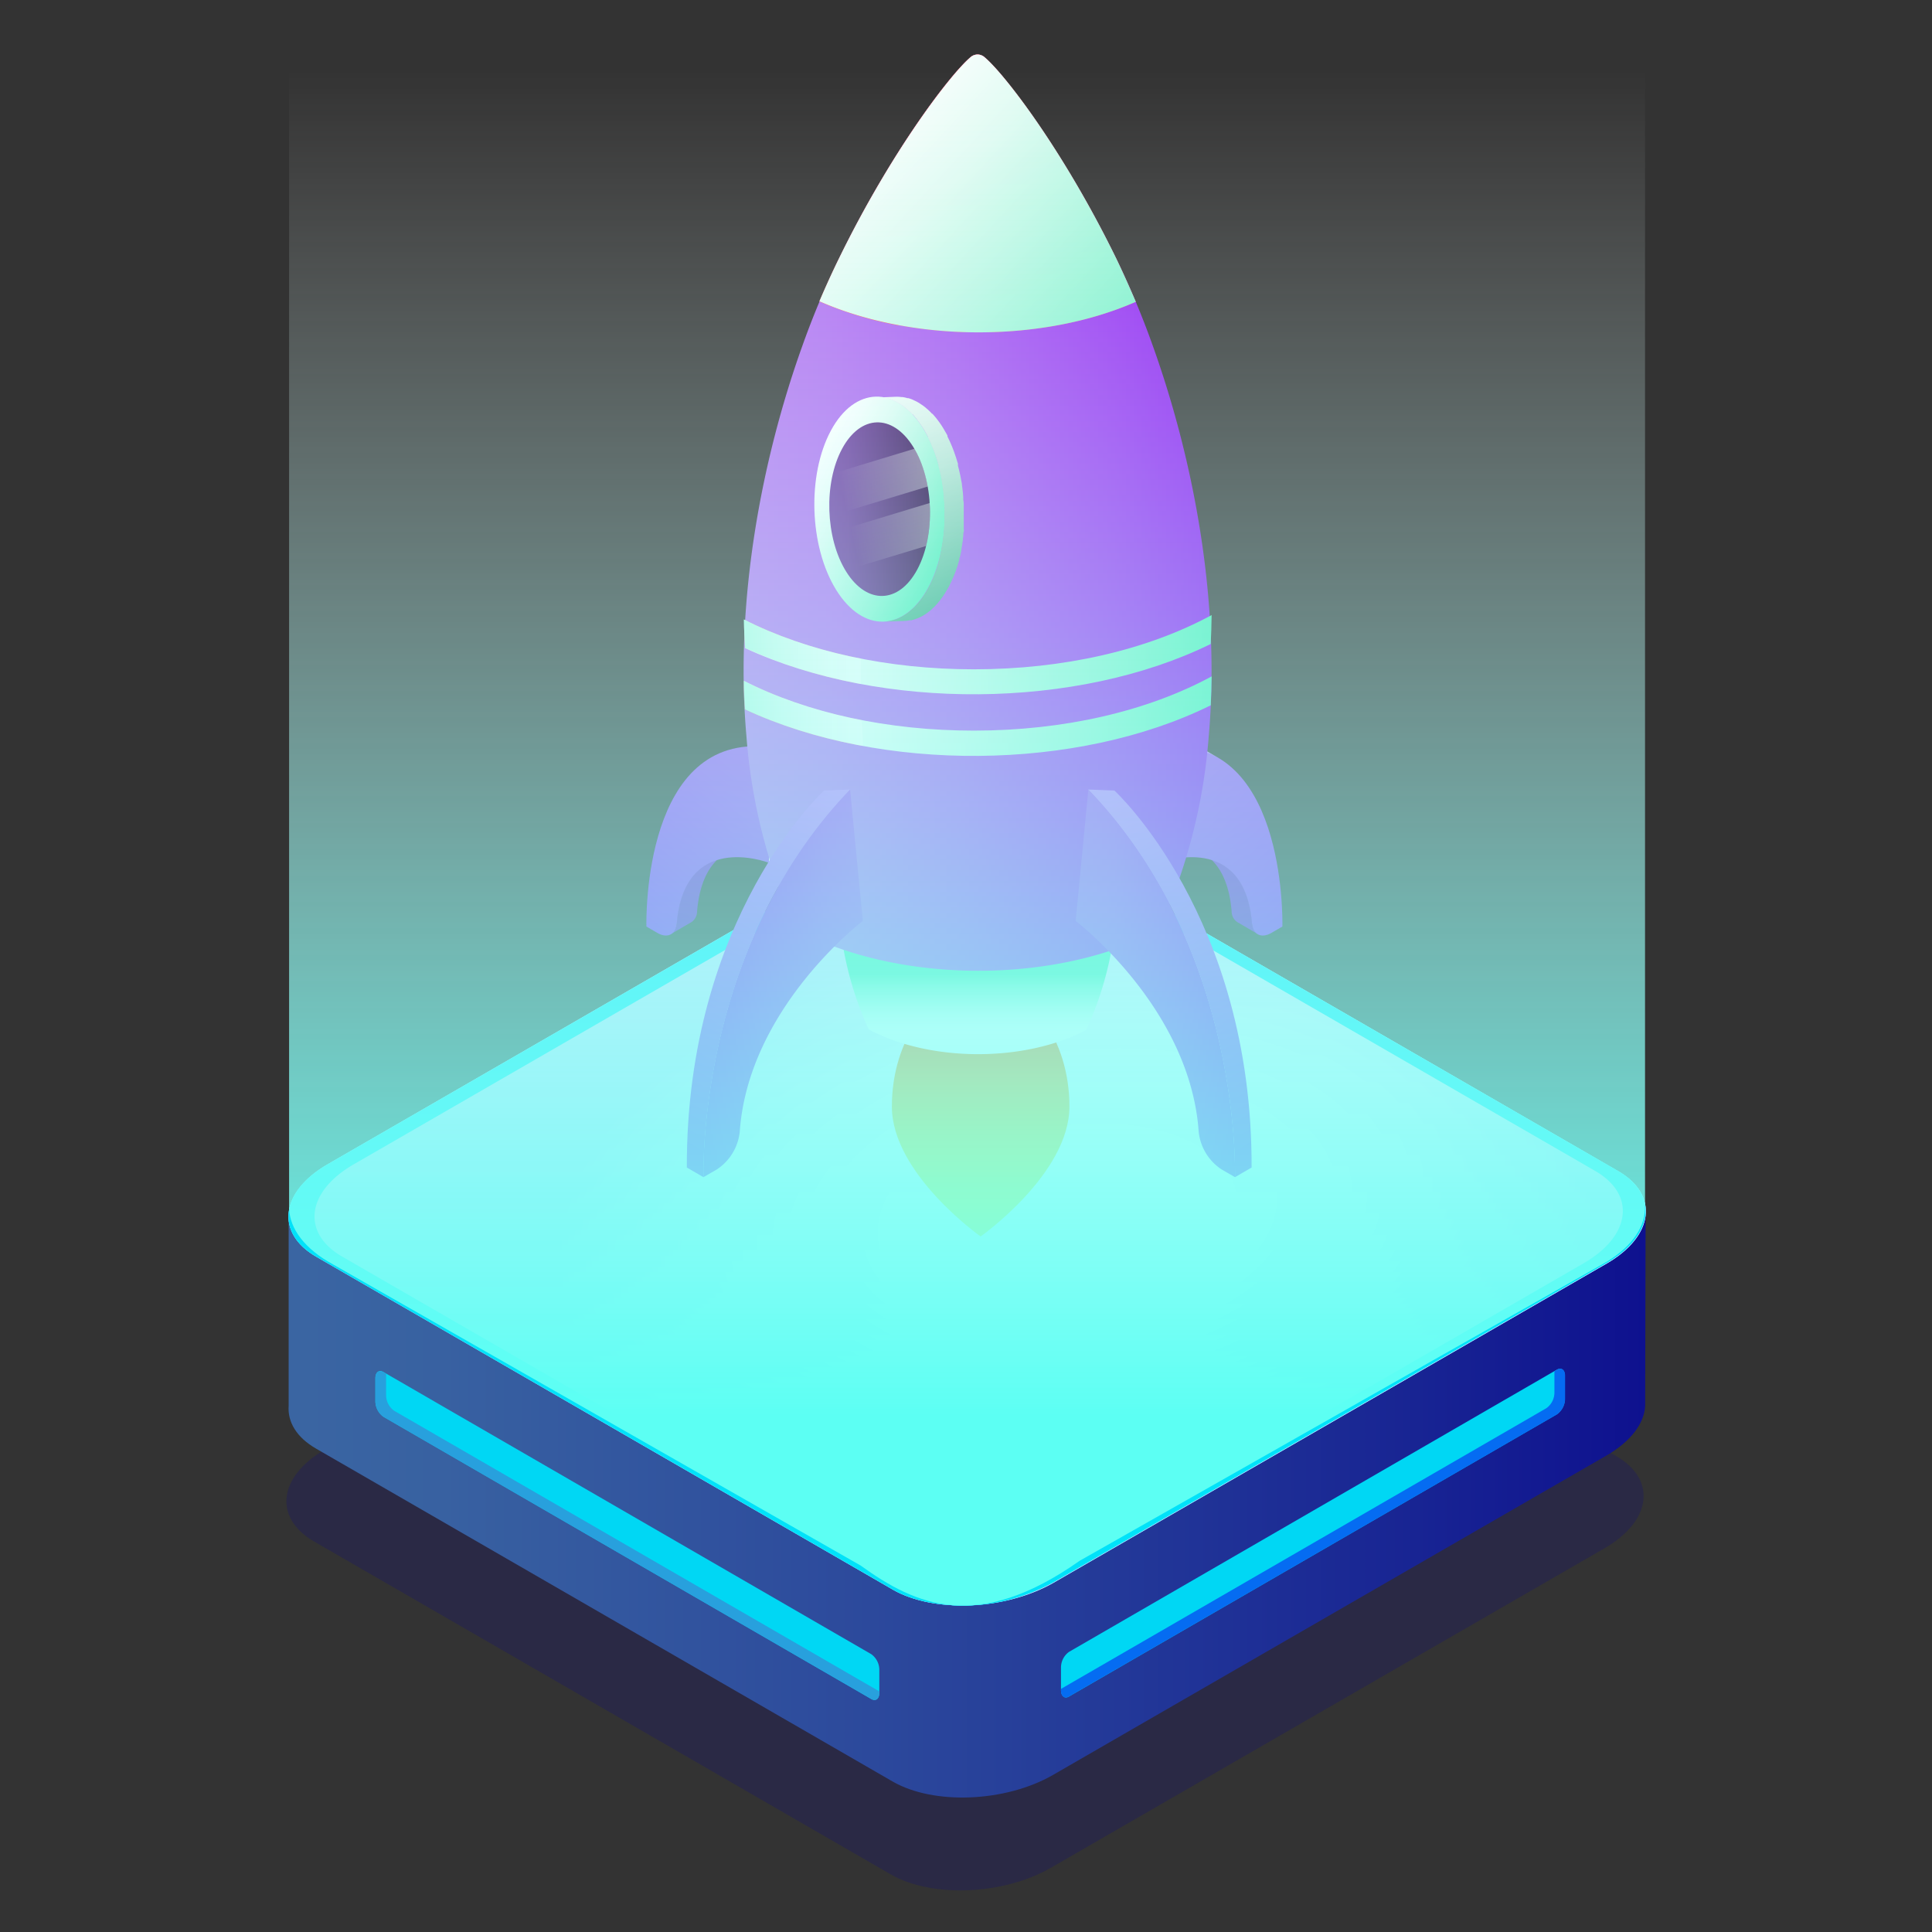
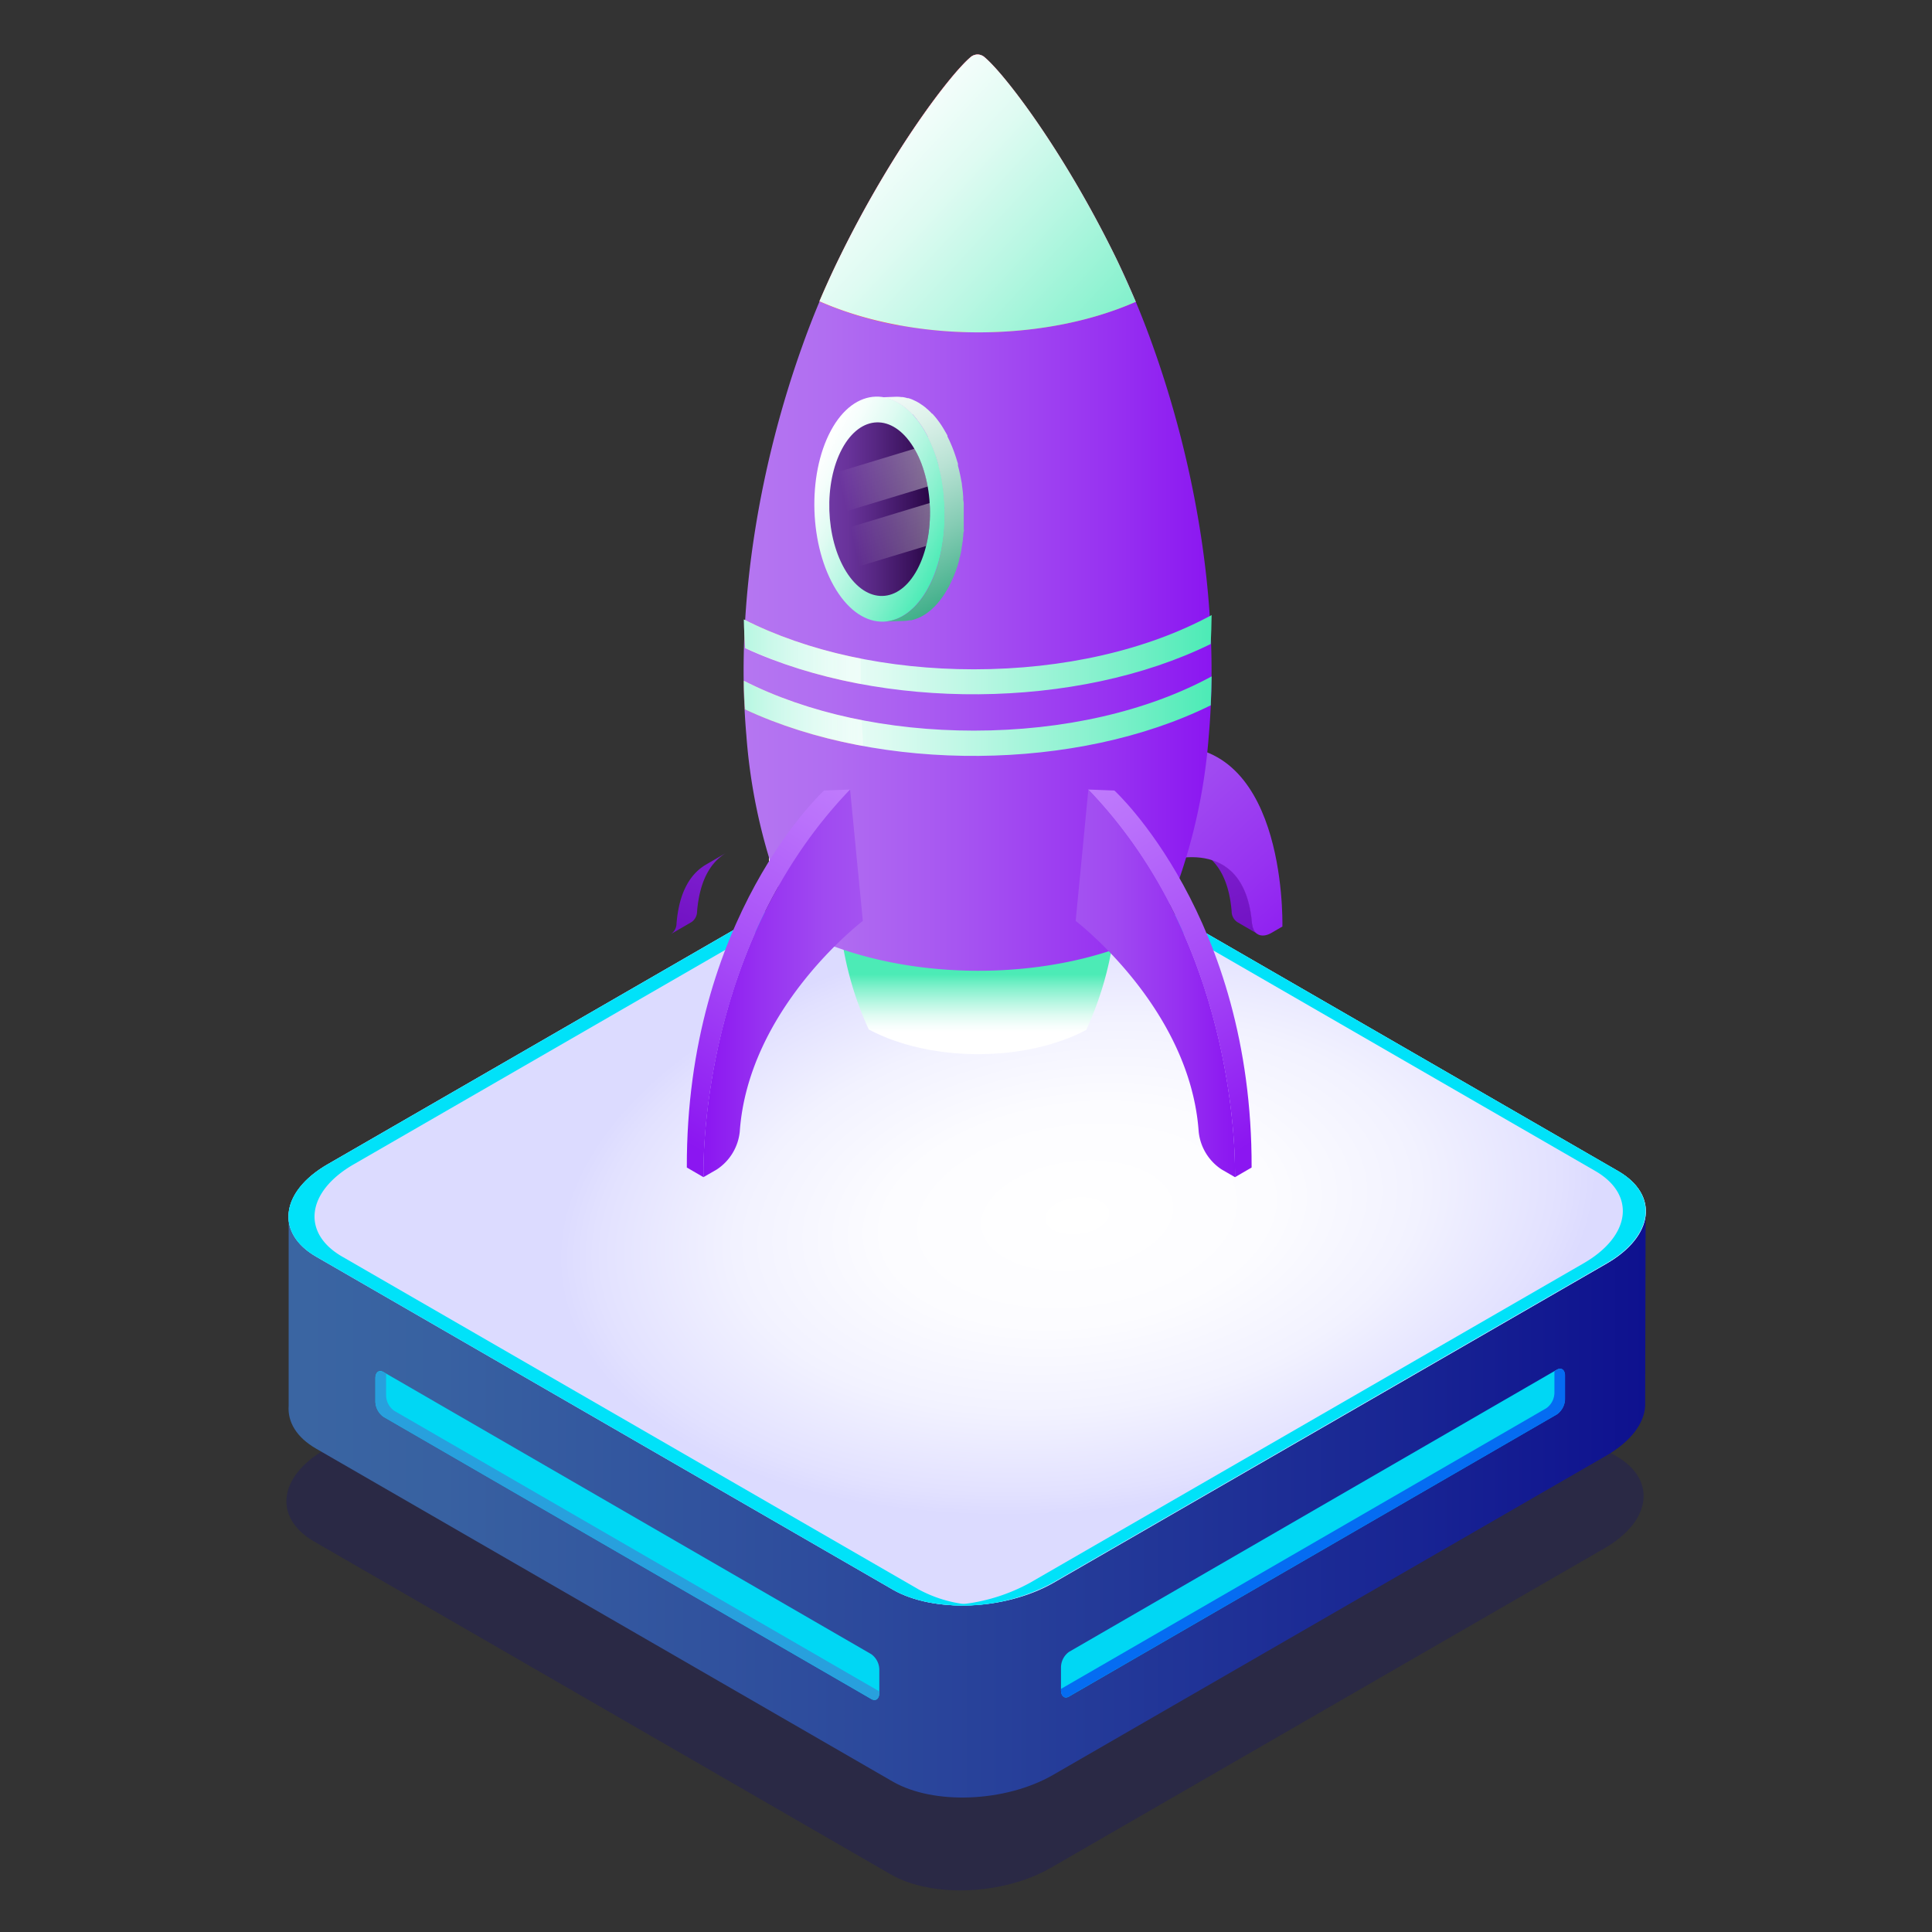
<svg xmlns="http://www.w3.org/2000/svg" xmlns:xlink="http://www.w3.org/1999/xlink" viewBox="0 0 300 300">
  <rect x="0" y="0" width="300" height="300" fill="#333333" stroke="none" />
  <defs>
    <style>.cls-1{isolation:isolate;}.cls-2{fill:#07038c;opacity:0.2;}.cls-3{fill:url(#Gradiente_sem_nome_405);}.cls-4{fill:url(#Áåçûìÿííûé_ãðàäèåíò_4);}.cls-5{fill:#00e2f9;}.cls-6{fill:url(#Áåçûìÿííûé_ãðàäèåíò_3);}.cls-7{fill:#25bfec;}.cls-8{fill:#00d7f4;}.cls-9{fill:#056cf2;}.cls-10{fill:url(#Gradiente_sem_nome_181);}.cls-11{fill:#28a0dd;}.cls-12{fill:url(#Gradiente_sem_nome_137);}.cls-13{fill:url(#Gradiente_sem_nome_211);}.cls-14{fill:url(#Gradiente_sem_nome_59);}.cls-15{fill:url(#Gradiente_sem_nome_38);}.cls-16{fill:url(#Gradiente_sem_nome_50);}.cls-17{fill:url(#linear-gradient);}.cls-18{fill:url(#Gradiente_sem_nome_59-2);}.cls-19{fill:url(#Gradiente_sem_nome_38-2);}.cls-20{fill:url(#linear-gradient-2);}.cls-21{fill:url(#Gradiente_sem_nome_94);}.cls-22{fill:url(#linear-gradient-3);}.cls-23{fill:url(#linear-gradient-4);}.cls-24{fill:#ff3e3e;opacity:0.53;}.cls-24,.cls-37,.cls-39{mix-blend-mode:multiply;}.cls-25{fill:url(#Gradiente_sem_nome_50-2);}.cls-26{fill:url(#Gradiente_sem_nome_162);}.cls-27{fill:url(#Gradiente_sem_nome_50-3);}.cls-28{fill:url(#Gradiente_sem_nome_162-2);}.cls-29{fill:url(#Gradiente_sem_nome_52);}.cls-30{fill:url(#Gradiente_sem_nome_68);}.cls-31{fill:url(#Gradiente_sem_nome_83);}.cls-32,.cls-33{mix-blend-mode:overlay;}.cls-32{fill:url(#linear-gradient-5);}.cls-33{fill:url(#linear-gradient-6);}.cls-34{fill:url(#Gradiente_sem_nome_53);}.cls-35{fill:url(#Gradiente_sem_nome_52-2);}.cls-36{fill:url(#Gradiente_sem_nome_52-3);}.cls-37,.cls-39{opacity:0.4;}.cls-38{fill:url(#Gradiente_sem_nome_53-2);}.cls-39{fill:url(#Gradiente_sem_nome_53-3);}.cls-40{mix-blend-mode:soft-light;fill:url(#Gradiente_sem_nome_1018);}</style>
    <linearGradient id="Gradiente_sem_nome_405" x1="24.88" y1="218.29" x2="281.6" y2="218.29" gradientUnits="userSpaceOnUse">
      <stop offset="0" stop-color="#3c69a3" />
      <stop offset="0.17" stop-color="#3861a1" />
      <stop offset="0.43" stop-color="#2c499c" />
      <stop offset="0.76" stop-color="#182493" />
      <stop offset="1" stop-color="#07038c" />
    </linearGradient>
    <linearGradient id="Áåçûìÿííûé_ãðàäèåíò_4" x1="4208.34" y1="166.72" x2="4329.44" y2="61.84" gradientTransform="matrix(0.87, 0.5, -1, 0.58, -3434.62, -2011.95)" gradientUnits="userSpaceOnUse">
      <stop offset="0" stop-color="#28a0dd" />
      <stop offset="0.23" stop-color="#2aa8e0" />
      <stop offset="0.6" stop-color="#2ec0ea" />
      <stop offset="1" stop-color="#34e0f7" />
    </linearGradient>
    <linearGradient id="Áåçûìÿííûé_ãðàäèåíò_3" x1="70.96" y1="188.48" x2="229.37" y2="188.48" gradientUnits="userSpaceOnUse">
      <stop offset="0" stop-color="#00d7f4" />
      <stop offset="0.26" stop-color="#07cff1" />
      <stop offset="0.68" stop-color="#1ab7e9" />
      <stop offset="1" stop-color="#2da1e2" />
    </linearGradient>
    <radialGradient id="Gradiente_sem_nome_181" cx="4270.17" cy="113.18" r="60.81" gradientTransform="matrix(0.87, 0.5, -1, 0.58, -3434.62, -2011.95)" gradientUnits="userSpaceOnUse">
      <stop offset="0" stop-color="#fff" />
      <stop offset="0.37" stop-color="#fcfcff" />
      <stop offset="0.66" stop-color="#f2f2ff" />
      <stop offset="0.93" stop-color="#e2e1ff" />
      <stop offset="1" stop-color="#dcdbff" />
    </radialGradient>
    <linearGradient id="Gradiente_sem_nome_137" x1="152.27" y1="187.63" x2="152.27" y2="157.44" gradientUnits="userSpaceOnUse">
      <stop offset="0" stop-color="#fcf31b" />
      <stop offset="0.13" stop-color="#fce91b" />
      <stop offset="0.36" stop-color="#fbcf1b" />
      <stop offset="0.65" stop-color="#faa51c" />
      <stop offset="0.99" stop-color="#f86b1c" />
      <stop offset="1" stop-color="#f8691c" />
    </linearGradient>
    <linearGradient id="Gradiente_sem_nome_211" x1="151.8" y1="160.22" x2="151.8" y2="151.3" gradientUnits="userSpaceOnUse">
      <stop offset="0" stop-color="#fff" />
      <stop offset="0.11" stop-color="#f6fefc" />
      <stop offset="0.29" stop-color="#dffbf2" />
      <stop offset="0.5" stop-color="#b9f7e3" />
      <stop offset="0.76" stop-color="#85f1cd" />
      <stop offset="1" stop-color="#4cebb6" />
    </linearGradient>
    <linearGradient id="Gradiente_sem_nome_59" x1="194.24" y1="144.51" x2="189.24" y2="133.77" gradientUnits="userSpaceOnUse">
      <stop offset="0" stop-color="#7212c4" />
      <stop offset="1" stop-color="#7c1dcd" />
    </linearGradient>
    <linearGradient id="Gradiente_sem_nome_38" x1="204.73" y1="147.09" x2="176.4" y2="116.49" gradientUnits="userSpaceOnUse">
      <stop offset="0" stop-color="#8b16f1" />
      <stop offset="0.37" stop-color="#9732f1" />
      <stop offset="0.76" stop-color="#a04af1" />
      <stop offset="1" stop-color="#a452f1" />
    </linearGradient>
    <linearGradient id="Gradiente_sem_nome_50" x1="176.85" y1="115.81" x2="189.12" y2="115.81" gradientUnits="userSpaceOnUse">
      <stop offset="0" stop-color="#8b16f1" />
      <stop offset="0.01" stop-color="#8c17f1" />
      <stop offset="0.34" stop-color="#a64bf7" />
      <stop offset="0.63" stop-color="#ba71fb" />
      <stop offset="0.86" stop-color="#c689fe" />
      <stop offset="1" stop-color="#ca91ff" />
    </linearGradient>
    <linearGradient id="linear-gradient" x1="176.85" y1="124.04" x2="180.1" y2="124.04" gradientUnits="userSpaceOnUse">
      <stop offset="0.04" stop-color="#fffdfc" />
      <stop offset="1" stop-color="#fbebe8" />
    </linearGradient>
    <linearGradient id="Gradiente_sem_nome_59-2" x1="106.22" y1="144.21" x2="109.48" y2="135.45" xlink:href="#Gradiente_sem_nome_59" />
    <linearGradient id="Gradiente_sem_nome_38-2" x1="97.8" y1="145.55" x2="120.12" y2="118.92" xlink:href="#Gradiente_sem_nome_38" />
    <linearGradient id="linear-gradient-2" x1="89.97" y1="124.04" x2="93.22" y2="124.04" gradientTransform="matrix(-1, 0, 0, 1, 212.62, 0)" xlink:href="#linear-gradient" />
    <linearGradient id="Gradiente_sem_nome_94" x1="115.47" y1="79.6" x2="188.13" y2="79.6" gradientUnits="userSpaceOnUse">
      <stop offset="0" stop-color="#b576f1" />
      <stop offset="0.17" stop-color="#b16ef1" />
      <stop offset="0.45" stop-color="#a756f1" />
      <stop offset="0.79" stop-color="#9731f1" />
      <stop offset="1" stop-color="#8b16f1" />
    </linearGradient>
    <linearGradient id="linear-gradient-3" x1="126.04" y1="30.04" x2="176.55" y2="30.04" gradientUnits="userSpaceOnUse">
      <stop offset="0" stop-color="#ff3e3e" />
      <stop offset="1" stop-color="#ff7676" />
    </linearGradient>
    <linearGradient id="linear-gradient-4" x1="156.25" y1="42.91" x2="133.29" y2="21.68" xlink:href="#linear-gradient-3" />
    <linearGradient id="Gradiente_sem_nome_50-2" x1="117.2" y1="175.82" x2="73.75" y2="104.73" gradientTransform="matrix(-1, 0, 0, 1, 220.79, 0)" xlink:href="#Gradiente_sem_nome_50" />
    <linearGradient id="Gradiente_sem_nome_162" x1="86.81" y1="152.7" x2="111.56" y2="152.7" gradientTransform="matrix(-1, 0, 0, 1, 220.79, 0)" gradientUnits="userSpaceOnUse">
      <stop offset="0" stop-color="#a452f1" />
      <stop offset="0.24" stop-color="#a04af1" />
      <stop offset="0.63" stop-color="#9732f1" />
      <stop offset="1" stop-color="#8b16f1" />
    </linearGradient>
    <linearGradient id="Gradiente_sem_nome_50-3" x1="93.32" y1="175.82" x2="49.87" y2="104.73" gradientTransform="translate(104.1)" xlink:href="#Gradiente_sem_nome_50" />
    <linearGradient id="Gradiente_sem_nome_162-2" x1="62.93" y1="152.7" x2="87.68" y2="152.7" gradientTransform="translate(104.1)" xlink:href="#Gradiente_sem_nome_162" />
    <linearGradient id="Gradiente_sem_nome_52" x1="1982.83" y1="-528.68" x2="2007.64" y2="-528.68" gradientTransform="translate(-1872.21 -395.46) rotate(28.13)" xlink:href="#Gradiente_sem_nome_211" />
    <linearGradient id="Gradiente_sem_nome_68" x1="128.77" y1="79.06" x2="144.41" y2="79.06" gradientUnits="userSpaceOnUse">
      <stop offset="0" stop-color="#6f38a3" />
      <stop offset="0.18" stop-color="#69339b" />
      <stop offset="0.45" stop-color="#572783" />
      <stop offset="0.8" stop-color="#3b135e" />
      <stop offset="1" stop-color="#280645" />
    </linearGradient>
    <linearGradient id="Gradiente_sem_nome_83" x1="1981.11" y1="-542.44" x2="2013.09" y2="-520.96" gradientTransform="translate(-1872.21 -395.46) rotate(28.13)" gradientUnits="userSpaceOnUse">
      <stop offset="0" stop-color="#fff" />
      <stop offset="0.1" stop-color="#f6fbfa" />
      <stop offset="0.26" stop-color="#dff2eb" />
      <stop offset="0.47" stop-color="#b9e2d4" />
      <stop offset="0.7" stop-color="#85ccb4" />
      <stop offset="0.96" stop-color="#42b08b" />
      <stop offset="1" stop-color="#37ab84" />
    </linearGradient>
    <linearGradient id="linear-gradient-5" x1="1988.58" y1="-528.59" x2="2012.76" y2="-549.57" gradientTransform="translate(-1872.21 -395.46) rotate(28.13)" gradientUnits="userSpaceOnUse">
      <stop offset="0" stop-color="#fff" stop-opacity="0" />
      <stop offset="1" stop-color="#fff" />
    </linearGradient>
    <linearGradient id="linear-gradient-6" x1="1994.31" y1="-521.98" x2="2018.49" y2="-542.96" xlink:href="#linear-gradient-5" />
    <linearGradient id="Gradiente_sem_nome_53" x1="180.57" y1="65.26" x2="129.8" y2="18.32" gradientUnits="userSpaceOnUse">
      <stop offset="0" stop-color="#4cebb6" />
      <stop offset="0.24" stop-color="#85f1cd" />
      <stop offset="0.5" stop-color="#b9f7e3" />
      <stop offset="0.71" stop-color="#dffbf2" />
      <stop offset="0.89" stop-color="#f6fefc" />
      <stop offset="1" stop-color="#fff" />
    </linearGradient>
    <linearGradient id="Gradiente_sem_nome_52-2" x1="115.49" y1="111.2" x2="188.11" y2="111.2" xlink:href="#Gradiente_sem_nome_211" />
    <linearGradient id="Gradiente_sem_nome_52-3" x1="115.49" y1="101.63" x2="188.11" y2="101.63" xlink:href="#Gradiente_sem_nome_211" />
    <linearGradient id="Gradiente_sem_nome_53-2" x1="115.49" y1="110.77" x2="134.04" y2="110.77" xlink:href="#Gradiente_sem_nome_53" />
    <linearGradient id="Gradiente_sem_nome_53-3" x1="115.49" y1="101.17" x2="133.66" y2="101.17" xlink:href="#Gradiente_sem_nome_53" />
    <linearGradient id="Gradiente_sem_nome_1018" x1="150.17" y1="220.03" x2="150.17" y2="10.88" gradientUnits="userSpaceOnUse">
      <stop offset="0" stop-color="#5cfff3" />
      <stop offset="1" stop-color="#fff" stop-opacity="0" />
    </linearGradient>
  </defs>
  <g class="cls-1">
    <g id="Pilares_cópia" data-name="Pilares cópia">
      <path class="cls-2" d="M138.31,291.05,48.77,239.36c-6.36-3.68-5.57-10.1,1.78-14.34l86-49.64c7.35-4.24,18.47-4.7,24.84-1l89.54,51.7c6.36,3.67,5.56,10.09-1.79,14.34l-86,49.63C155.79,294.27,144.67,294.73,138.31,291.05Z" />
      <path class="cls-3" d="M255.53,188.48H211.12l-49.43-28.54c-6.37-3.67-17.48-3.21-24.84,1L89.21,188.48H44.82v29.81h0c-.18,2.49,1.2,4.89,4.26,6.65l89.54,51.7c6.37,3.67,17.49,3.21,24.84-1l86-49.63c3.81-2.21,5.85-5,6-7.69h0Z" />
      <path class="cls-4" d="M138.64,246.83,49.1,195.13c-6.36-3.67-5.56-10.09,1.79-14.34l86-49.63c7.35-4.24,18.47-4.7,24.84-1l89.54,51.7c6.37,3.67,5.57,10.09-1.78,14.34l-86,49.63C156.13,250,145,250.5,138.64,246.83Z" />
      <path class="cls-5" d="M251.23,181.83l-89.54-51.7c-3.3-1.9-7.87-2.69-12.53-2.42a20.79,20.79,0,0,1,9,2.42l89.53,51.7c6.37,3.67,5.57,10.09-1.78,14.34L160,245.8a28.27,28.27,0,0,1-12.3,3.45,29.29,29.29,0,0,0,15.81-3.45l86-49.63C256.8,191.92,257.6,185.5,251.23,181.83Z" />
      <path class="cls-6" d="M149.61,234.52a17.14,17.14,0,0,1-8.41-1.94L74.54,194.1c-2.31-1.34-3.58-3.22-3.58-5.3,0-2.46,1.79-4.9,4.91-6.7l64-37c5.68-3.27,14.31-3.62,19.26-.76l66.66,38.48c2.31,1.34,3.58,3.22,3.58,5.3,0,2.46-1.79,4.9-4.91,6.7l-64,37A22.35,22.35,0,0,1,149.61,234.52ZM142,231.26c4.52,2.61,12.47,2.26,17.72-.77l64-37c2.63-1.52,4.14-3.48,4.14-5.38,0-1.51-1-2.92-2.82-4L158.36,145.7c-4.52-2.61-12.47-2.26-17.72.77l-64,36.95c-2.64,1.52-4.15,3.48-4.15,5.38,0,1.51,1,2.92,2.82,4Z" />
      <path class="cls-7" d="M142.66,246.83l-89.54-51.7c-6.37-3.67-5.57-10.09,1.78-14.34l86-49.63A28.44,28.44,0,0,1,153,127.72a29.35,29.35,0,0,0-16.13,3.44l-86,49.63c-7.35,4.25-8.15,10.67-1.79,14.34l89.54,51.7c3.34,1.93,8,2.71,12.73,2.41A20.58,20.58,0,0,1,142.66,246.83Z" />
      <path class="cls-8" d="M166,263.43l75.74-43.81a3,3,0,0,0,1.26-2.4v-3.58c0-.93-.57-1.35-1.26-.95L166,256.5a3,3,0,0,0-1.25,2.39v3.59C164.78,263.4,165.34,263.83,166,263.43Z" />
-       <path class="cls-9" d="M240.11,218.67a3,3,0,0,0,1.26-2.4v-3.35l.4-.23c.69-.4,1.26,0,1.26.95v3.58a3,3,0,0,1-1.26,2.4L166,263.43c-.69.4-1.25,0-1.25-.95v-.23Z" />
+       <path class="cls-9" d="M240.11,218.67a3,3,0,0,0,1.26-2.4v-3.35l.4-.23c.69-.4,1.26,0,1.26.95v3.58a3,3,0,0,1-1.26,2.4L166,263.43c-.69.4-1.25,0-1.25-.95v-.23" />
      <path class="cls-10" d="M138.64,246.83,49.1,195.13c-6.36-3.67-5.56-10.09,1.79-14.34l86-49.63c7.35-4.24,18.47-4.7,24.84-1l89.54,51.7c6.37,3.67,5.57,10.09-1.78,14.34l-86,49.63C156.13,250,145,250.5,138.64,246.83Z" />
      <path class="cls-5" d="M142.67,246.82,53.14,195.13c-6.37-3.67-5.57-10.09,1.78-14.33l86-49.63A28.16,28.16,0,0,1,153,127.73a29.26,29.26,0,0,0-16.13,3.44l-86,49.63c-7.35,4.24-8.14,10.66-1.78,14.33l89.53,51.69c3.34,1.93,8,2.71,12.73,2.41A20.44,20.44,0,0,1,142.67,246.82Z" />
      <path class="cls-5" d="M251.23,181.82,161.7,130.13c-3.3-1.9-7.87-2.69-12.53-2.42a20.79,20.79,0,0,1,9,2.42l89.53,51.69c6.36,3.67,5.56,10.09-1.79,14.34l-86,49.63a28.4,28.4,0,0,1-12.3,3.45,29.29,29.29,0,0,0,15.81-3.45l86-49.63C256.8,191.91,257.59,185.49,251.23,181.82Z" />
      <path class="cls-8" d="M135.29,263.82,59.55,220a3,3,0,0,1-1.26-2.4V214c0-.93.56-1.35,1.26-.95l75.74,43.81a3,3,0,0,1,1.25,2.39v3.59C136.54,263.79,136,264.22,135.29,263.82Z" />
      <path class="cls-11" d="M61.2,219.06a3,3,0,0,1-1.25-2.4v-3.35l-.4-.23c-.7-.4-1.26,0-1.26.95v3.58a3,3,0,0,0,1.26,2.4l75.74,43.81c.69.4,1.25,0,1.25-.95v-.23Z" />
-       <path class="cls-12" d="M166.06,171.82c0-10.45-6.17-18.92-13.79-18.92s-13.78,8.47-13.78,18.92S152.27,192,152.27,192,166.06,182.27,166.06,171.82Z" />
      <path class="cls-13" d="M130.54,144.39a51.56,51.56,0,0,0,4.36,15.46c9.54,5.09,24.21,5.12,33.76.09a51.52,51.52,0,0,0,4.4-15.55Z" />
      <g class="cls-1">
        <path class="cls-14" d="M194.45,143.4c-.42-5.14-2.32-7.84-4.6-9.16l-3.2-1.86c2.28,1.33,4.18,4,4.6,9.16a2,2,0,0,0,.87,1.64l3.2,1.86A2,2,0,0,1,194.45,143.4Z" />
        <path class="cls-15" d="M180.05,116c19.46-2.29,19.1,26.36,19.08,27.87l-1.72,1c-1.55.89-2.82.25-3-1.44-1.17-14.26-13.69-9.68-14.35-9.44Z" />
-         <path class="cls-16" d="M185.92,115.76l-.13-.07-.09,0-.46-.25-.16-.07-.6-.28h0l-.08,0-.5-.19-.19-.07-.48-.16-.12,0h0c-.22-.07-.43-.12-.65-.17l-.13,0-.55-.11-.1,0-.11,0-.54-.08-.18,0q-.36,0-.72-.06h-.15l-.67,0H179l-.83,0h0l-.42,0h-.25l-.68.07,3.2,1.86.68-.07H181c.14,0,.28,0,.42,0l.82,0h.22l.67,0h.14l.73.07.17,0,.54.08.22,0,.54.11.14,0,.64.16.17,0,.48.16.19.07.5.19.11,0,.6.28.15.07c.16.08.32.16.47.25l.22.12Z" />
        <polygon class="cls-17" points="180.1 133.96 176.9 132.1 176.85 114.12 180.05 115.98 180.1 133.96" />
      </g>
      <g class="cls-1">
        <path class="cls-18" d="M105.05,143.4c.42-5.14,2.32-7.84,4.6-9.16l3.2-1.86c-2.29,1.33-4.18,4-4.61,9.16a2,2,0,0,1-.86,1.64l-3.2,1.86A2,2,0,0,0,105.05,143.4Z" />
-         <path class="cls-19" d="M119.45,116c-19.46-2.29-19.1,26.36-19.08,27.87l1.72,1c1.54.89,2.82.25,3-1.44,1.17-14.26,13.69-9.68,14.35-9.44Z" />
        <polygon class="cls-20" points="119.4 133.96 122.6 132.1 122.65 114.12 119.45 115.98 119.4 133.96" />
      </g>
      <path class="cls-21" d="M187.69,114.36a88.29,88.29,0,0,1-7.79,30.13c-15.91,8.38-40.37,8.34-56.27-.15a88.28,88.28,0,0,1-7.73-30.09c-1.84-21.07,2.42-42.95,8.58-60.24a133.64,133.64,0,0,1,5.76-13.8c8.25-16.91,17.47-28.87,20.52-31.37a1.62,1.62,0,0,1,2.07,0c3,2.5,12.28,14.46,20.53,31.37a133.22,133.22,0,0,1,5.79,13.89C185.3,71.41,189.55,93.3,187.69,114.36Z" />
      <path class="cls-22" d="M176.36,46.86c-1-2.34-2-4.56-3-6.65-8.25-16.91-17.48-28.87-20.53-31.37a1.62,1.62,0,0,0-2.07,0c-3,2.5-12.27,14.46-20.52,31.37q-1.52,3.1-3,6.57C141.75,53.19,161.91,53.22,176.36,46.86Z" />
      <path class="cls-23" d="M152.27,8.54a272.58,272.58,0,0,0-12.65,42,55.77,55.77,0,0,1-12.35-3.72c.31-.76.64-1.51,1-2.24.42-.94.84-1.87,1.26-2.77l.76-1.57C138.5,23.3,147.7,11.34,150.76,8.84A1.68,1.68,0,0,1,152,8.49,1,1,0,0,1,152.27,8.54Z" />
      <path class="cls-24" d="M133.66,106.2a75.84,75.84,0,0,1-18-5.61c0-.56-.06-1.13-.08-1.7a0,0,0,0,1,0,0c0-.86.07-1.73.13-2.59a70.09,70.09,0,0,0,17.93,5.95h0C133.64,103.54,133.65,104.86,133.66,106.2Z" />
      <path class="cls-24" d="M134,115.83a76.12,76.12,0,0,1-18.37-5.67c-.09-1.43-.14-2.86-.18-4.3v-.15a69.43,69.43,0,0,0,18.33,6.11C133.88,113.15,134,114.49,134,115.83Z" />
      <path class="cls-25" d="M109.23,182.79c0-1.79-.66-35.82,22.81-60.19l-4.08.15s-21.41,19.58-21.31,58.54Z" />
      <path class="cls-26" d="M132,122.6C108.57,147,109.2,181,109.23,182.79l2.08-1.2a8,8,0,0,0,3.56-5.87c1.31-18.81,18.31-32.09,19.11-32.72Z" />
      <path class="cls-27" d="M191.77,182.79c0-1.79.66-35.82-22.81-60.19l4.08.15s21.42,19.58,21.31,58.54Z" />
      <path class="cls-28" d="M169,122.6C192.43,147,191.8,181,191.77,182.79l-2.08-1.2a8,8,0,0,1-3.56-5.87c-1.31-18.81-18.31-32.09-19.1-32.72Z" />
      <path class="cls-29" d="M143.35,66.51c4.17,6.72,4.54,17.78.8,24.71s-10.14,7.1-14.31.38S125.3,73.82,129,66.9,139.17,59.79,143.35,66.51Z" />
      <path class="cls-30" d="M141.8,69.38c3.22,5.18,3.5,13.71.63,19.06s-7.83,5.48-11.05.3-3.5-13.72-.62-19.06S138.58,64.2,141.8,69.38Z" />
      <path class="cls-31" d="M147.57,90.61c.09-.18.18-.36.26-.54s.07-.17.11-.25l.05-.11a1.54,1.54,0,0,0,.08-.19c.08-.19.16-.38.23-.57s.15-.39.22-.59v0l.19-.57.18-.63a1.55,1.55,0,0,0,.07-.23l0-.13c0-.1.05-.19.08-.28s.11-.44.16-.67.06-.32.1-.49a.29.29,0,0,1,0-.09.31.31,0,0,1,0-.08l.12-.67c0-.22.07-.44.1-.66,0,0,0-.08,0-.12s0-.07,0-.1l.06-.42c0-.22,0-.43.07-.65s0-.31,0-.47V82a.28.28,0,0,0,0-.09c0-.22,0-.43,0-.65s0-.49,0-.73V80.4a.76.76,0,0,1,0-.15v-.58c0-.24,0-.49,0-.73s0-.25,0-.37v-.15c0-.21,0-.42-.05-.64s0-.62-.06-.93a.76.76,0,0,1,0-.15c-.05-.46-.1-.91-.17-1.36h0c0-.3-.09-.6-.14-.9s-.09-.48-.14-.72v0h0c-.05-.24-.11-.48-.16-.72l-.18-.69,0-.12,0-.12c0-.16-.09-.32-.13-.47s-.14-.47-.22-.7-.05-.15-.07-.22l-.06-.16-.11-.33c-.09-.23-.17-.46-.26-.68l-.12-.3-.07-.14a1.45,1.45,0,0,0-.09-.22c-.09-.21-.18-.42-.28-.62s-.14-.3-.22-.44a.2.2,0,0,0,0-.08l0-.08c-.1-.18-.2-.37-.31-.55s-.2-.36-.31-.53l-.07-.12-.24-.38-.33-.48-.21-.28-.06-.08-.06-.08c-.11-.15-.22-.28-.34-.42s-.23-.27-.35-.4l-.06-.07-.06,0-.24-.26-.39-.37-.19-.16-.08-.07-.12-.11c-.15-.11-.29-.23-.44-.33l-.27-.18-.1-.07-.09-.06c-.17-.11-.34-.2-.5-.29l-.23-.11-.17-.08-.19-.09a5.49,5.49,0,0,0-.68-.24h0l-.15,0a4.53,4.53,0,0,0-.71-.16H140a5.43,5.43,0,0,0-.9-.05h0l-3.16.12a4.52,4.52,0,0,1,.9,0H137a7.1,7.1,0,0,1,.8.17l.15,0a7.81,7.81,0,0,1,.87.34l.18.08c.27.14.55.29.82.46l.1.07a8.93,8.93,0,0,1,.83.62l.08.07a10.07,10.07,0,0,1,.82.79l.06,0c.27.3.55.63.81,1a.18.18,0,0,1,.05.07c.27.35.53.73.79,1.14s.49.84.72,1.28l0,.08c.21.41.41.84.59,1.28l.06.15c.18.42.35.86.5,1.31l.06.15c.15.46.29.92.42,1.39l0,.13c.14.5.26,1,.37,1.54h0c.11.53.2,1.08.28,1.62h0c.07.5.13,1,.18,1.51,0,.31,0,.62.06.94s0,.52.05.78,0,.25,0,.37q0,.66,0,1.32v.14c0,.53,0,1.06-.08,1.59a.25.25,0,0,1,0,.08c0,.51-.09,1-.16,1.53a.34.34,0,0,0,0,.1c-.08.52-.16,1-.26,1.54a.29.29,0,0,0,0,.09c-.1.48-.21,1-.34,1.43l0,.13c-.13.49-.27,1-.43,1.43v0c-.16.47-.34.93-.53,1.37l-.05.11a14,14,0,0,1-.63,1.29,12.89,12.89,0,0,1-.69,1.17.61.61,0,0,0-.07.1c-.23.33-.46.65-.69.94l-.1.12c-.23.28-.48.54-.72.78l-.14.13c-.24.22-.48.43-.72.62l-.08.06a7.53,7.53,0,0,1-.87.56.67.67,0,0,1-.12.06,6.74,6.74,0,0,1-.72.34l-.26.09q-.32.11-.63.18l-.26.06a6.12,6.12,0,0,1-.86.1h0l3.16-.11a4.94,4.94,0,0,0,.86-.11l.26,0q.31-.08.63-.18l.26-.1a5.28,5.28,0,0,0,.73-.33l.11-.06h0a7,7,0,0,0,.81-.53l0,0,.08-.06.49-.4.23-.22.14-.13.13-.12.44-.48.15-.19.1-.11.14-.18.36-.48.19-.28a.86.86,0,0,1,.07-.1.83.83,0,0,1,.08-.12l.3-.5.3-.52,0,0C147.4,91,147.49,90.78,147.57,90.61Z" />
      <path class="cls-32" d="M144.06,75.55l-15.23,4.62a22.24,22.24,0,0,1,.51-6.65L142,69.68A18,18,0,0,1,144.06,75.55Z" />
      <path class="cls-33" d="M143.81,84.78l-12.52,3.79a17.29,17.29,0,0,1-2.13-5.85l15.2-4.61A22,22,0,0,1,143.81,84.78Z" />
      <path class="cls-34" d="M176.36,46.86c-1-2.34-2-4.56-3-6.65-8.25-16.91-17.48-28.87-20.53-31.37a1.62,1.62,0,0,0-2.07,0c-3,2.5-12.27,14.46-20.52,31.37q-1.52,3.1-3,6.57C141.75,53.19,161.91,53.22,176.36,46.86Z" />
      <path class="cls-35" d="M188,109.52c.08-1.49.12-3,.14-4.49-10,5.43-23,8.42-36.92,8.42-13.32,0-25.86-2.73-35.7-7.73q0,2.22.18,4.44C136.85,120,167.27,119.77,188,109.52Z" />
      <path class="cls-36" d="M188,100c.08-1.5.12-3,.14-4.49-10,5.43-23,8.42-36.92,8.42-13.32,0-25.86-2.74-35.7-7.74,0,1.49.09,3,.18,4.45C136.85,110.41,167.27,110.19,188,100Z" />
      <g class="cls-37">
        <path class="cls-38" d="M134,115.83a76.12,76.12,0,0,1-18.37-5.67c-.09-1.43-.14-2.86-.18-4.3v-.15a69.43,69.43,0,0,0,18.33,6.11C133.88,113.15,134,114.49,134,115.83Z" />
      </g>
      <path class="cls-39" d="M133.66,106.2a75.84,75.84,0,0,1-18-5.61c0-.56-.06-1.13-.08-1.7a0,0,0,0,1,0,0c0-.9-.08-1.8-.1-2.71l.23.12a70.09,70.09,0,0,0,17.93,5.95h0C133.64,103.54,133.65,104.86,133.66,106.2Z" />
-       <path class="cls-40" d="M44.89-12.58V187.64c.11,3.17,2.42,6.3,6.83,8.7l81.91,46.75c8.64,6.25,18.18,10.44,34-.72l81.09-46c4.36-2.4,6.61-5.51,6.72-8.62V-12.58Z" />
    </g>
  </g>
</svg>